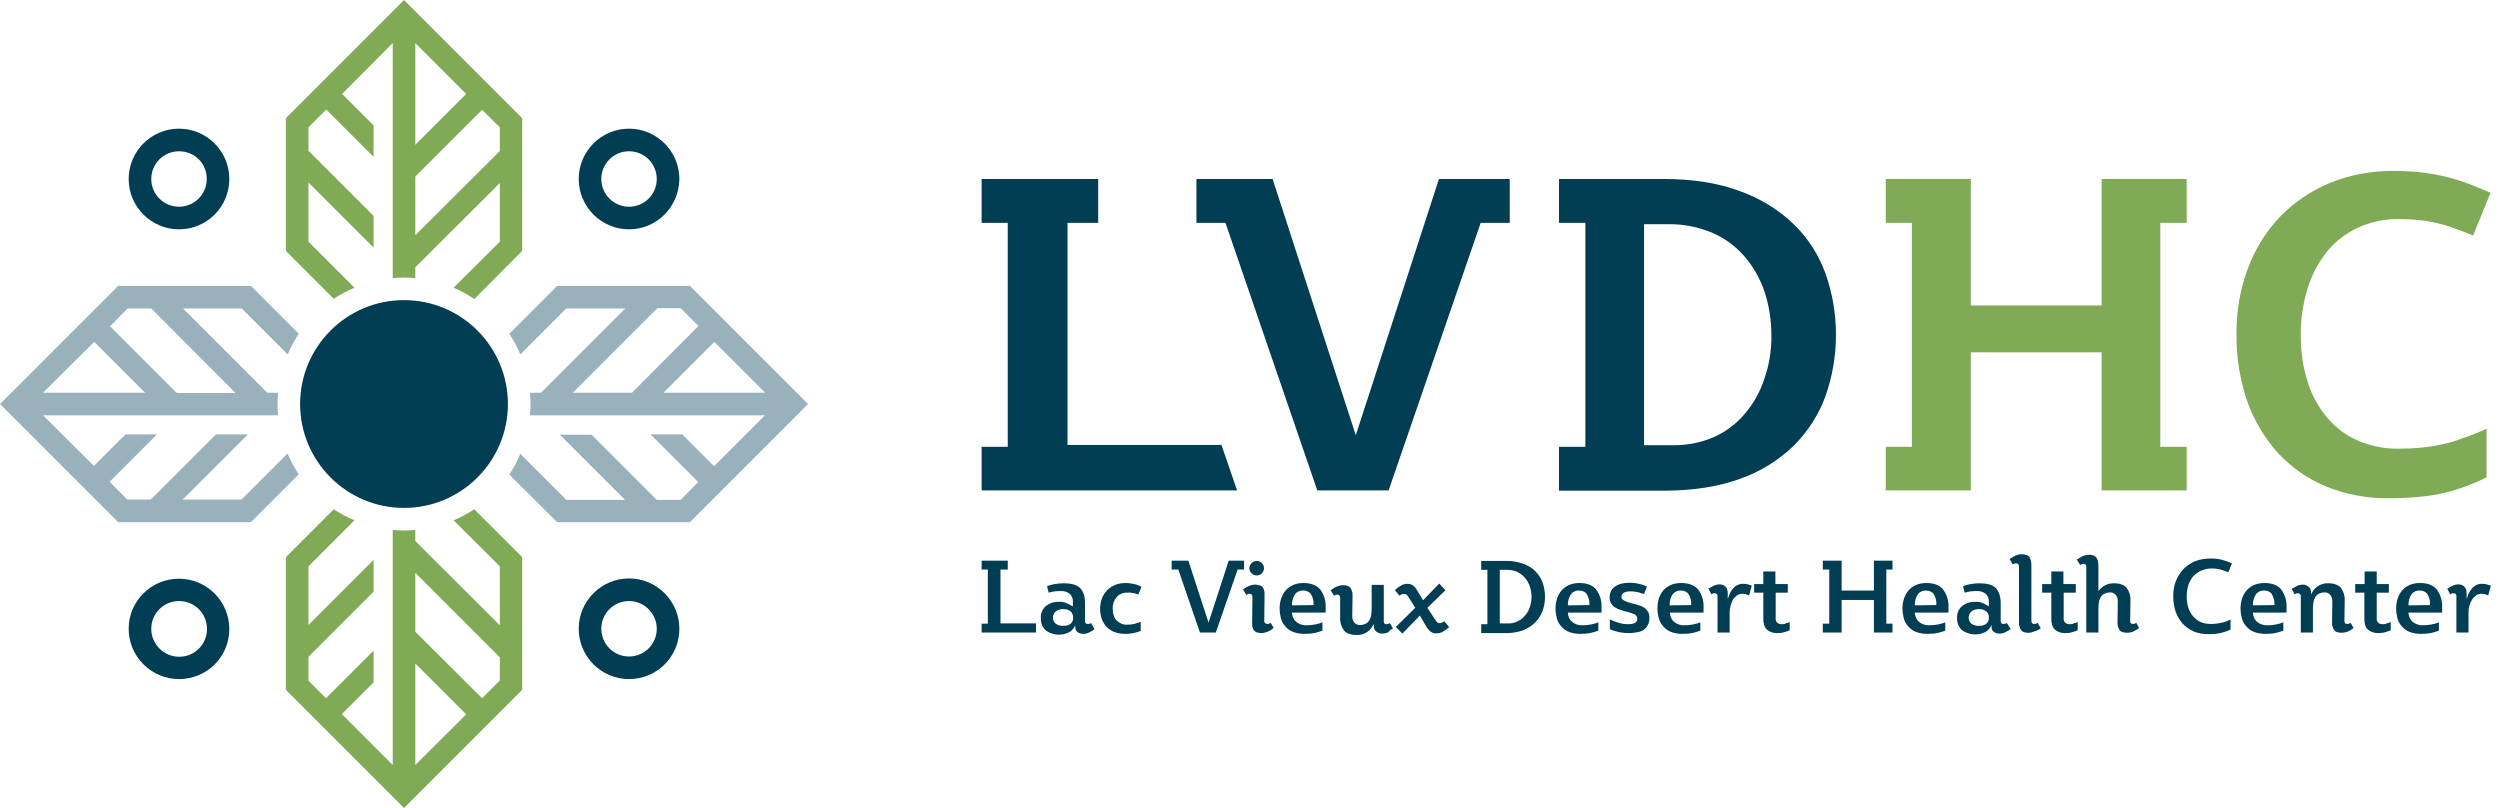
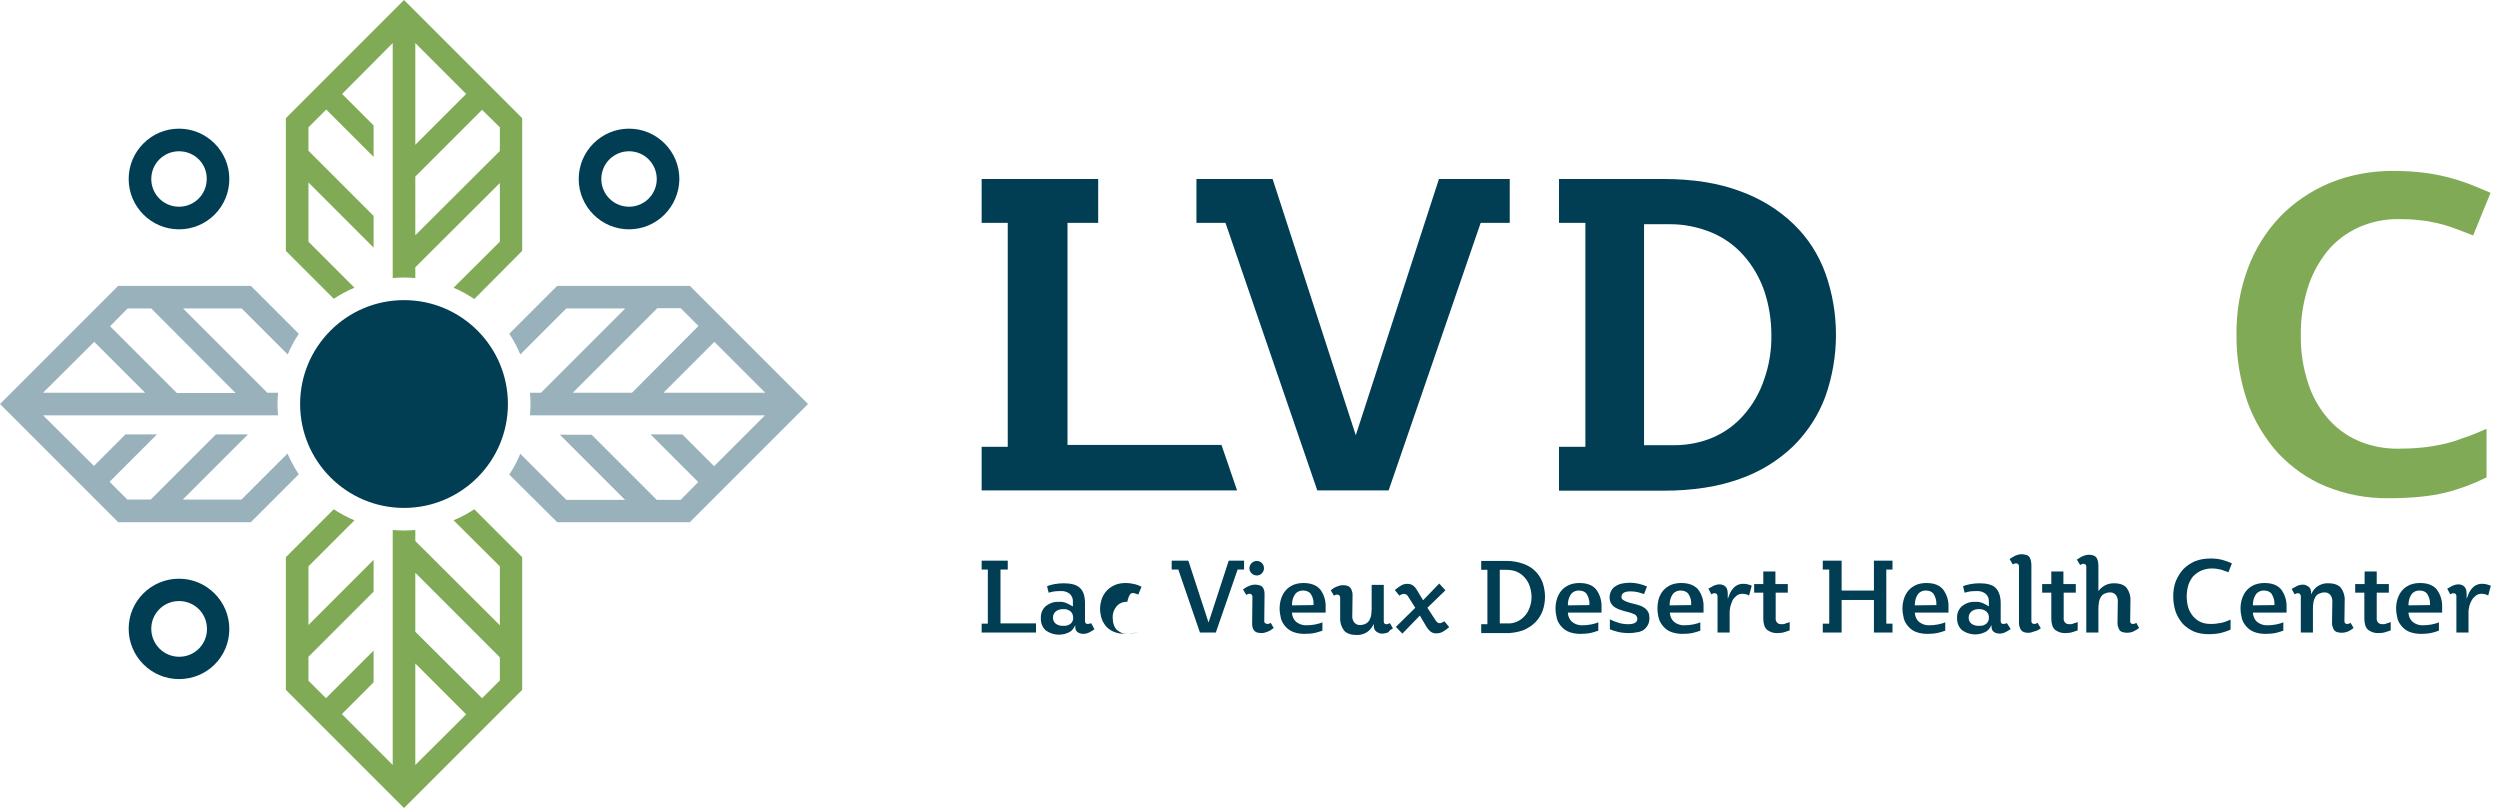
<svg xmlns="http://www.w3.org/2000/svg" version="1.1" id="Layer_1" x="0px" y="0px" viewBox="0 0 928.8 300.2" style="enable-background:new 0 0 928.8 300.2;" xml:space="preserve">
  <style type="text/css">
	.st0{fill:#80AA56;}
	.st1{fill:#99B1BB;}
	.st2{fill:#013D53;}
</style>
  <path class="st0" d="M150.1,0l-43.9,43.9v49.3l17.8,17.8c2.4-1.6,5-3,7.7-4.1l-17.1-17.1V67.8L138.8,92V80.2L114.6,56v-8.7l6.6-6.6  l17.6,17.6V46.6l-11.7-11.7L145.9,16v87.3c1.4-0.1,2.8-0.2,4.2-0.2s2.8,0.1,4.2,0.2v-4L185.7,68v21.8l-17.2,17.1  c2.7,1.1,5.2,2.5,7.7,4.2L194,93.2V43.9L150.1,0z M154.3,16l18.9,18.9l-18.9,18.9V16z M185.7,56.1l-31.4,31.3V65.6l24.8-24.8  l6.6,6.5V56.1z" />
  <path class="st0" d="M176.2,189.2c-2.4,1.6-5,3-7.7,4.1l17.2,17.1v21.9L154.3,201v-4.1c-1.4,0.1-2.8,0.2-4.2,0.2  c-1.4,0-2.8-0.1-4.2-0.2v87.3l-18.9-18.9l11.8-11.8v-11.8l-17.7,17.7l-6.5-6.5V244l24.2-24.2V208l-24.2,24.2v-21.8l17.1-17.1  c-2.7-1.1-5.3-2.5-7.7-4.1L106.2,207v49.3l43.9,43.9l43.9-43.9V207L176.2,189.2z M154.3,284.2v-37.7l18.9,18.9L154.3,284.2z   M185.7,252.8l-6.6,6.6l-24.8-24.7v-21.9l31.4,31.4V252.8z" />
  <path class="st1" d="M256.3,106.2H207L189.2,124c1.6,2.4,3,5,4.1,7.7l17.1-17.1h21.9L201,145.9h-4.1c0.1,1.4,0.2,2.8,0.2,4.2  s-0.1,2.8-0.2,4.2h87.3l-18.9,18.9l-11.8-11.8h-11.8l17.7,17.7l-6.5,6.6H244l-24.2-24.2H208l24.2,24.2h-21.8l-17.1-17.1  c-1.1,2.7-2.5,5.3-4.1,7.7L207,194h49.3l43.9-43.9L256.3,106.2z M212.8,145.9l31.4-31.4h8.7l6.6,6.6l-24.7,24.8L212.8,145.9z   M246.5,145.9l18.9-18.9l18.9,18.9H246.5z" />
  <path class="st1" d="M89.7,185.6H67.9l24.2-24.2H80.2l-24.2,24.2h-8.7l-6.6-6.6l17.6-17.6H46.6l-11.7,11.7L16,154.3h87.3  c-0.1-1.4-0.2-2.8-0.2-4.2s0.1-2.8,0.2-4.2h-4L68,114.6h21.8l17.1,17.1c1.1-2.7,2.5-5.2,4.1-7.7l-17.8-17.8H43.9L0,150.1L43.9,194  h49.3l17.8-17.8c-1.6-2.4-3-5-4.2-7.7L89.7,185.6z M47.4,114.6h8.8l31.3,31.4H65.7l-24.8-24.8L47.4,114.6z M35,127l18.9,18.9H16  L35,127z" />
  <path class="st2" d="M188.7,150.1c0,21.3-17.3,38.6-38.6,38.6c-21.3,0-38.6-17.3-38.6-38.6c0-21.3,17.3-38.6,38.6-38.6c0,0,0,0,0,0  C171.4,111.5,188.7,128.8,188.7,150.1z" />
  <path class="st2" d="M233.7,85.2c-10.3,0-18.7-8.4-18.7-18.7c0-10.3,8.4-18.7,18.7-18.7c10.3,0,18.7,8.4,18.7,18.7c0,0,0,0,0,0  C252.3,76.8,244,85.2,233.7,85.2z M233.7,56.2c-5.7,0-10.3,4.6-10.3,10.3s4.6,10.3,10.3,10.3c5.7,0,10.3-4.6,10.3-10.3c0,0,0,0,0,0  C244,60.8,239.4,56.2,233.7,56.2L233.7,56.2z" />
-   <path class="st2" d="M233.7,252.3c-10.3,0-18.7-8.4-18.7-18.7c0-10.3,8.4-18.7,18.7-18.7c10.3,0,18.7,8.4,18.7,18.7c0,0,0,0,0,0  C252.4,244,244,252.3,233.7,252.3z M233.7,223.3c-5.7,0-10.3,4.6-10.3,10.3c0,5.7,4.6,10.3,10.3,10.3c5.7,0,10.3-4.6,10.3-10.3  c0,0,0,0,0,0C244,228,239.4,223.3,233.7,223.3L233.7,223.3z" />
  <path class="st2" d="M66.5,252.3c-10.3,0-18.7-8.4-18.7-18.7S56.2,215,66.5,215s18.7,8.4,18.7,18.7c0,0,0,0,0,0  C85.2,244,76.9,252.3,66.5,252.3z M66.5,223.3c-5.7,0-10.3,4.6-10.3,10.3S60.8,244,66.6,244c5.7,0,10.3-4.6,10.3-10.3c0,0,0,0,0,0  C76.9,227.9,72.3,223.3,66.5,223.3L66.5,223.3z" />
  <path class="st2" d="M66.5,85.2c-10.3,0-18.7-8.4-18.7-18.7s8.4-18.7,18.7-18.7s18.7,8.4,18.7,18.7c0,0,0,0,0,0  C85.2,76.8,76.9,85.2,66.5,85.2z M66.5,56.2c-5.7,0-10.3,4.6-10.3,10.3c0,5.7,4.6,10.3,10.3,10.3c5.7,0,10.3-4.6,10.3-10.3  c0,0,0,0,0,0C76.9,60.8,72.3,56.2,66.5,56.2L66.5,56.2z" />
  <polygon class="st2" points="459.6,182.2 364.7,182.2 364.7,166 374.4,166 374.4,82.8 364.7,82.8 364.7,66.5 408,66.5 408,82.8   396.6,82.8 396.6,165.3 453.8,165.3 " />
  <polygon class="st2" points="560.9,66.5 560.9,82.8 550.1,82.8 515.9,182.2 489.4,182.2 455.5,83.4 455.3,82.8 444.5,82.8   444.5,66.5 472.8,66.5 503.7,161.7 534.6,66.5 " />
  <path class="st2" d="M678.2,101.6c-2.5-6.9-6.5-13.2-11.8-18.3c-5.7-5.5-12.5-9.6-20-12.3c-8-3-17.5-4.5-28.3-4.5h-38.9v16.3h9.8  V166h-9.8v16.3h38.9c10.8,0,20.4-1.5,28.3-4.4c7.5-2.6,14.3-6.8,20-12.3c5.2-5.2,9.3-11.5,11.8-18.4  C683.4,132.4,683.4,116.3,678.2,101.6L678.2,101.6z M655.4,141c-1.6,4.8-4.1,9.2-7.4,13c-3.1,3.6-7,6.5-11.3,8.4  c-4.6,2-9.6,3-14.6,3h-11.3V83.3h9.1c5.4-0.1,10.8,1,15.8,3c4.6,1.9,8.7,4.8,12,8.5c3.4,3.8,6,8.3,7.7,13.1  c1.8,5.3,2.7,10.9,2.7,16.5C658.2,130,657.3,135.7,655.4,141z" />
-   <polygon class="st0" points="802.6,82.8 802.6,166 812.4,166 812.4,182.2 780.8,182.2 780.8,130.9 732.2,130.9 732.2,182.2   700.6,182.2 700.6,166 710.3,166 710.3,82.8 700.6,82.8 700.6,66.5 732.2,66.5 732.2,113.5 780.8,113.5 780.8,66.5 812.4,66.5   812.4,82.8 " />
  <path class="st0" d="M923.6,159.4l0.2-0.1v18.1h-0.1c-4.8,2.4-9.9,4.3-15.1,5.6c-5.6,1.4-12.7,2.1-21.2,2.1  c-8,0.1-15.9-1.4-23.3-4.4c-6.8-2.8-12.8-7.1-17.8-12.4c-5-5.6-8.9-12.1-11.4-19.2c-2.7-8-4.1-16.3-4-24.8  c-0.1-8.4,1.3-16.7,4.2-24.5c2.6-7.1,6.7-13.7,11.9-19.2c5.2-5.4,11.6-9.7,18.5-12.6c7.6-3.1,15.8-4.6,24-4.5c3.5,0,7,0.2,10.5,0.6  c5.9,0.7,11.6,2.1,17.2,4.2c2.6,1,5.2,2.1,8,3.3h0.1l-6.5,15.9l-0.2-0.1c-2.4-1-4.7-1.8-6.8-2.6c-2.1-0.8-4.2-1.4-6.3-1.9  c-2.2-0.5-4.4-0.9-6.6-1.1c-2.5-0.3-5-0.4-7.5-0.4c-5.3-0.1-10.6,1-15.4,3.2c-4.5,2.1-8.4,5.1-11.5,8.9c-3.2,4.1-5.7,8.7-7.2,13.7  c-1.7,5.6-2.6,11.5-2.5,17.4c-0.1,5.9,0.8,11.8,2.6,17.4c1.5,4.9,4,9.4,7.3,13.3c3.1,3.6,6.9,6.5,11.3,8.4c4.6,2,9.6,3,14.6,3  c3,0,6-0.1,8.9-0.4c2.6-0.2,5.2-0.7,7.8-1.2c2.6-0.6,5.2-1.3,7.6-2.3C917.8,161.9,920.6,160.7,923.6,159.4z" />
  <polygon class="st2" points="371.7,211.6 374.4,211.6 374.4,208.3 364.7,208.3 364.7,211.6 367,211.6 367,231.7 364.7,231.7   364.7,235 384.9,235 384.9,231.6 371.7,231.6 " />
  <path class="st2" d="M405.4,231.5c-0.2,0.1-0.4,0.2-0.6,0.2c-0.7,0.2-1.1,0.1-1.4-0.1c-0.2-0.2-0.3-0.5-0.3-0.8v-6.7  c0-2.6-0.6-4.5-1.9-5.7s-3.3-1.7-6-1.7c-1.1,0-2.2,0.1-3.4,0.3c-1,0.2-1.9,0.4-2.8,0.8l0.6,2.4c0.7-0.2,1.5-0.4,2.2-0.5  c0.8-0.1,1.6-0.1,2.4-0.1c1.1-0.1,2.3,0.3,3.2,1c0.9,0.8,1.3,2,1.2,3.1v1.6l-0.4-0.2c-0.6-0.4-1.3-0.7-1.9-1  c-0.9-0.4-1.9-0.6-2.9-0.5c-1.8-0.1-3.5,0.5-4.9,1.6c-1.2,1.1-1.9,2.7-1.8,4.4c-0.1,1.7,0.5,3.4,1.8,4.6c2.5,1.8,5.7,2.1,8.5,0.8  c0.9-0.4,1.6-1.1,2.1-2l0.4-0.7l0,0.8c0,0.7,0.3,1.4,0.9,1.8c0.6,0.4,1.4,0.6,2.1,0.6c0.7,0,1.5-0.2,2.1-0.5c0.7-0.3,1.4-0.8,2-1.2  L405.4,231.5z M397.8,231.7c-0.8,0.6-1.7,0.9-2.7,0.8c-1,0.1-2.1-0.2-2.9-0.8c-0.7-0.6-1-1.4-1-2.2c0-0.9,0.3-1.7,1-2.3  c0.7-0.6,1.7-0.9,2.6-0.9c1.1-0.1,2.2,0.2,3,0.9c0.6,0.6,0.9,1.4,0.9,2.3C398.8,230.3,398.4,231.1,397.8,231.7z" />
-   <path class="st2" d="M421.4,220.4c0.5,0.1,1,0.3,1.5,0.5l1.2-2.9c-0.7-0.4-1.5-0.7-2.2-0.9c-1.2-0.3-2.5-0.5-3.7-0.5  c-1.3,0-2.7,0.2-3.9,0.7c-1.1,0.5-2.1,1.1-3,2c-0.8,0.9-1.5,1.9-1.9,3c-0.4,1.2-0.7,2.5-0.7,3.7c0,1.3,0.2,2.6,0.6,3.9  c0.4,1.1,1,2.1,1.8,3c0.8,0.8,1.8,1.5,2.9,1.9c1.3,0.5,2.7,0.7,4.1,0.7c0.6,0,1.2,0,1.8-0.1c0.6-0.1,1.2-0.2,1.7-0.3  c0.5-0.1,0.9-0.3,1.4-0.4c0.3-0.1,0.5-0.2,0.8-0.3V231c-0.8,0.3-1.6,0.6-2.4,0.8c-0.9,0.2-1.8,0.3-2.8,0.3c-0.7,0-1.4-0.1-2-0.4  c-0.6-0.3-1.2-0.7-1.7-1.1c-0.5-0.5-0.9-1.2-1.1-1.9c-0.3-0.8-0.4-1.7-0.4-2.5c-0.1-1.6,0.4-3.1,1.4-4.3c1-1.2,2.5-1.8,4-1.7  C419.6,220.1,420.5,220.2,421.4,220.4z" />
+   <path class="st2" d="M421.4,220.4c0.5,0.1,1,0.3,1.5,0.5l1.2-2.9c-0.7-0.4-1.5-0.7-2.2-0.9c-1.2-0.3-2.5-0.5-3.7-0.5  c-1.3,0-2.7,0.2-3.9,0.7c-1.1,0.5-2.1,1.1-3,2c-0.8,0.9-1.5,1.9-1.9,3c-0.4,1.2-0.7,2.5-0.7,3.7c0,1.3,0.2,2.6,0.6,3.9  c0.4,1.1,1,2.1,1.8,3c0.8,0.8,1.8,1.5,2.9,1.9c1.3,0.5,2.7,0.7,4.1,0.7c0.6,0,1.2,0,1.8-0.1c0.6-0.1,1.2-0.2,1.7-0.3  c0.5-0.1,0.9-0.3,1.4-0.4c0.3-0.1,0.5-0.2,0.8-0.3c-0.8,0.3-1.6,0.6-2.4,0.8c-0.9,0.2-1.8,0.3-2.8,0.3c-0.7,0-1.4-0.1-2-0.4  c-0.6-0.3-1.2-0.7-1.7-1.1c-0.5-0.5-0.9-1.2-1.1-1.9c-0.3-0.8-0.4-1.7-0.4-2.5c-0.1-1.6,0.4-3.1,1.4-4.3c1-1.2,2.5-1.8,4-1.7  C419.6,220.1,420.5,220.2,421.4,220.4z" />
  <polygon class="st2" points="449,231.3 441.5,208.3 435.3,208.3 435.3,211.6 437.8,211.6 437.8,211.7 445.8,235 451.7,235   459.8,211.6 462.2,211.6 462.2,208.3 456.5,208.3 " />
  <path class="st2" d="M472.1,231.4c-0.2,0.1-0.4,0.2-0.6,0.3c-0.2,0.1-0.4,0.1-0.7,0.1c-0.3,0-0.5-0.1-0.8-0.3  c-0.2-0.2-0.4-0.5-0.3-0.8l0.1-9.7c0-0.5,0-1-0.1-1.5c-0.1-0.4-0.3-0.9-0.5-1.2c-0.3-0.4-0.6-0.7-1.1-0.8c-0.6-0.2-1.2-0.3-1.8-0.3  c-0.8,0-1.6,0.2-2.3,0.5c-0.8,0.3-1.5,0.8-2.2,1.3l1.2,2c0.2-0.1,0.4-0.2,0.6-0.3c0.2-0.1,0.4-0.1,0.7-0.1c0.3,0,0.5,0.1,0.7,0.3  c0.2,0.2,0.3,0.5,0.3,0.8l0,0l-0.1,9.7c0,0.5,0,1,0.1,1.5c0.1,0.4,0.3,0.9,0.5,1.2c0.3,0.4,0.6,0.6,1,0.8c0.6,0.2,1.2,0.3,1.8,0.3  c0.8,0,1.6-0.2,2.3-0.5c0.8-0.3,1.6-0.8,2.3-1.4L472.1,231.4z" />
  <path class="st2" d="M465,213c0.5,0.5,1.2,0.8,1.9,0.8c1.5,0,2.7-1.2,2.7-2.7l0,0c0-1.5-1.2-2.7-2.7-2.7c-0.7,0-1.4,0.3-1.9,0.8  C463.9,210.3,463.9,212,465,213L465,213z" />
  <path class="st2" d="M484.3,216.6c-1.3,0-2.6,0.2-3.8,0.7c-1.1,0.5-2,1.1-2.8,2c-0.8,0.9-1.3,1.9-1.7,3c-0.4,1.2-0.6,2.5-0.6,3.7  c0,1.3,0.2,2.5,0.5,3.8c0.3,1.1,0.9,2.1,1.7,3c0.8,0.9,1.8,1.6,2.9,2c1.3,0.5,2.8,0.7,4.2,0.7c1.3,0,2.7-0.1,4-0.4  c0.9-0.2,1.7-0.5,2.6-0.8v-3.1c-0.9,0.4-1.8,0.6-2.7,0.8c-1,0.2-2.1,0.3-3.1,0.3c-1.5,0.1-2.9-0.4-4-1.3c-0.9-0.8-1.4-2-1.5-3.2  v-0.2h12.5v-2.1c0.1-2.3-0.6-4.6-2-6.5C489.1,217.4,487,216.6,484.3,216.6z M480,224.9v-0.3c0-1.4,0.4-2.8,1.2-3.9  c0.7-0.9,1.9-1.4,3-1.3c1.1,0,2.2,0.4,2.8,1.3c0.8,1.2,1.1,2.5,1,3.9v0.2L480,224.9z" />
  <path class="st2" d="M517.5,233.5l-1.1-2c-0.2,0.1-0.4,0.2-0.6,0.3c-0.7,0.2-1.1,0.1-1.4-0.1c-0.2-0.2-0.3-0.5-0.3-0.8v-13.6h-4.5v9  c0,0.8-0.1,1.5-0.2,2.3c-0.1,0.7-0.4,1.3-0.7,1.9c-0.3,0.5-0.8,1-1.3,1.2c-0.6,0.3-1.3,0.5-2,0.5c-0.9,0.1-1.8-0.3-2.4-1.1  c-0.5-0.8-0.7-1.7-0.6-2.6l0.1-7.3c0-0.5,0-1-0.2-1.5c-0.1-0.4-0.3-0.9-0.5-1.2c-0.3-0.4-0.6-0.6-1-0.8c-0.6-0.2-1.2-0.3-1.8-0.3  c-0.8,0-1.6,0.2-2.3,0.5c-0.8,0.3-1.6,0.8-2.3,1.4l1.2,2c0.2-0.1,0.4-0.2,0.6-0.3c0.2-0.1,0.4-0.1,0.7-0.1c0.3,0,0.5,0.1,0.7,0.3  c0.2,0.2,0.3,0.5,0.3,0.8l0,0v7.5c-0.1,1.7,0.4,3.3,1.4,4.7c0.9,1.1,2.5,1.7,4.7,1.7c1.3,0.1,2.6-0.3,3.8-1c0.9-0.6,1.7-1.4,2.2-2.4  l0.4-0.7v0.8c0,0.8,0.3,1.6,1,2.1c0.6,0.4,1.3,0.7,2,0.7c0.8,0,1.7-0.2,2.4-0.5C516.3,234.1,516.9,233.8,517.5,233.5z" />
  <path class="st2" d="M536.6,230.8c-0.3,0.2-0.6,0.4-0.9,0.5c-0.5,0.3-1.1,0.3-1.6,0c-0.2-0.2-0.5-0.4-0.6-0.6l-3.2-4.9l6.7-6.5  l-2.3-2.5l-6,6.2l-2.3-3.8c-0.4-0.7-0.9-1.3-1.6-1.8c-0.7-0.4-1.4-0.5-2.1-0.5c-0.4,0-0.8,0.1-1.2,0.2c-0.4,0.1-0.8,0.3-1.2,0.6  c-0.4,0.2-0.8,0.5-1.2,0.8c-0.3,0.2-0.6,0.5-0.9,0.7l1.7,2.1c0.3-0.2,0.6-0.4,0.9-0.5c0.5-0.2,1-0.2,1.5,0c0.3,0.1,0.5,0.3,0.7,0.6  l2.8,4.4l-0.1,0.1l-7.1,7l2.4,2.5l6.5-6.7l2.3,3.9c0.4,0.8,1,1.4,1.6,2c0.7,0.5,1.5,0.8,2.3,0.7c0.9,0,1.7-0.2,2.5-0.7  c0.8-0.5,1.5-1,2.2-1.6L536.6,230.8z" />
  <path class="st2" d="M570.4,231.2c1.2-1.2,2.1-2.7,2.7-4.2c1.2-3.4,1.2-7.1,0-10.6c-0.6-1.6-1.5-3-2.7-4.2c-1.3-1.3-2.9-2.2-4.6-2.8  c-2.1-0.7-4.4-1.1-6.6-1h-8.9v3.3h2.3v20.2h-2.3v3.3h8.9c2.2,0.1,4.5-0.3,6.6-1C567.5,233.5,569.1,232.5,570.4,231.2z M560.1,231.6  h-2.9v-19.9h2.5c1.3,0,2.6,0.2,3.8,0.7c1.1,0.5,2.1,1.2,2.9,2.1c0.8,0.9,1.5,2,1.9,3.2c0.4,1.3,0.7,2.6,0.7,4c0,1.4-0.2,2.7-0.7,4  c-0.4,1.2-1,2.2-1.8,3.1c-0.8,0.9-1.7,1.6-2.8,2.1C562.6,231.4,561.4,231.7,560.1,231.6L560.1,231.6z" />
  <path class="st2" d="M586.8,216.6c-1.3,0-2.6,0.2-3.8,0.7c-1.1,0.5-2,1.1-2.8,2c-0.8,0.9-1.3,1.9-1.7,3c-0.4,1.2-0.6,2.5-0.6,3.7  c0,1.3,0.2,2.5,0.5,3.8c0.3,1.1,0.9,2.1,1.7,3c0.8,0.9,1.8,1.6,2.9,2c1.3,0.5,2.8,0.7,4.2,0.7c1.3,0,2.7-0.1,4-0.4  c0.9-0.2,1.7-0.5,2.6-0.8v-3.1c-0.9,0.4-1.8,0.6-2.7,0.8c-1,0.2-2.1,0.3-3.1,0.3c-1.5,0.1-2.9-0.4-4-1.3c-0.9-0.8-1.4-2-1.5-3.2  v-0.2h12.5v-2.1c0.1-2.3-0.6-4.6-2-6.5C591.7,217.4,589.6,216.6,586.8,216.6z M582.5,224.9v-0.3c0-1.4,0.4-2.8,1.2-3.9  c0.7-0.9,1.9-1.4,3-1.3c1.1,0,2.2,0.4,2.8,1.3c0.7,1.2,1.1,2.5,1,3.9v0.2L582.5,224.9z" />
  <path class="st2" d="M610.4,234.2c0.7-0.5,1.3-1.1,1.7-1.8c0.5-0.8,0.7-1.8,0.7-2.7c0-0.8-0.1-1.5-0.4-2.2c-0.3-0.6-0.7-1.1-1.2-1.5  c-0.6-0.4-1.2-0.8-1.9-1c-0.8-0.3-1.6-0.5-2.4-0.7c-0.5-0.1-1-0.2-1.5-0.4c-0.5-0.1-0.9-0.3-1.4-0.5c-0.4-0.1-0.7-0.4-1.1-0.6  c-0.3-0.2-0.5-0.6-0.5-1c0-0.2,0.1-0.5,0.1-0.7c0.1-0.3,0.3-0.5,0.5-0.7c0.3-0.2,0.6-0.4,1-0.5c0.5-0.1,1-0.2,1.6-0.2  c1,0,2,0.1,2.9,0.3c0.8,0.2,1.5,0.5,2.3,0.7l1.1-2.8c-2-0.9-4.2-1.4-6.4-1.4c-1,0-1.9,0.1-2.9,0.3c-0.9,0.2-1.7,0.5-2.4,1  c-0.7,0.4-1.2,1-1.6,1.7c-0.4,0.7-0.6,1.6-0.6,2.5c0,0.7,0.2,1.5,0.5,2.1c0.4,0.6,0.8,1.1,1.4,1.5c0.7,0.4,1.4,0.8,2.2,1  c0.9,0.3,1.8,0.6,2.8,0.8c0.8,0.2,1.6,0.5,2.3,0.8c0.7,0.3,1.1,1,1.1,1.7c0,1.4-1.2,2-3.5,2c-1.3,0-2.5-0.2-3.7-0.6  c-1-0.3-2-0.7-3-1.2v3.7c0.7,0.3,1.7,0.6,2.8,0.9c1.5,0.4,3,0.5,4.5,0.5c0.9,0,1.8-0.1,2.7-0.3C608.8,234.9,609.6,234.6,610.4,234.2  z" />
  <path class="st2" d="M624.6,216.6c-1.3,0-2.6,0.2-3.8,0.7c-1.1,0.5-2,1.1-2.8,2c-0.8,0.9-1.3,1.9-1.7,3c-0.7,2.4-0.7,5.1,0,7.5  c0.3,1.1,0.9,2.1,1.7,3c0.8,0.9,1.8,1.6,2.9,2c1.3,0.5,2.8,0.7,4.2,0.7c1.3,0,2.7-0.1,4-0.4c0.9-0.2,1.7-0.5,2.6-0.8v-3.1  c-0.9,0.4-1.8,0.6-2.7,0.8c-1,0.2-2.1,0.3-3.1,0.3c-1.5,0.1-2.9-0.4-4-1.3c-0.9-0.8-1.4-2-1.5-3.2v-0.2h12.5v-2.1  c0.1-2.3-0.6-4.6-2-6.5C629.5,217.4,627.4,216.6,624.6,216.6z M620.3,224.9v-0.3c0-1.4,0.4-2.8,1.2-3.9c0.7-0.9,1.9-1.4,3-1.3  c1.1,0,2.2,0.4,2.8,1.3c0.8,1.2,1.1,2.5,1,3.9v0.2L620.3,224.9z" />
  <path class="st2" d="M649.7,217.2c-0.6-0.2-1.2-0.3-1.8-0.3c-1.2-0.1-2.4,0.3-3.3,1c-1,0.9-1.8,2-2.2,3.3l-0.5,1.3v-1.4  c0-0.7,0-1.4-0.2-2c-0.1-0.5-0.4-0.9-0.7-1.2c-0.3-0.3-0.6-0.5-1-0.6c-0.3-0.1-0.7-0.2-1-0.2c-0.9,0-1.7,0.2-2.5,0.6  c-0.7,0.4-1.2,0.7-1.8,1l1.1,2.1c0.2-0.1,0.4-0.2,0.6-0.3c0.2-0.1,0.4-0.1,0.7-0.1c0.3,0,0.5,0.1,0.7,0.3c0.2,0.2,0.3,0.5,0.3,0.8  V235h4.5v-7.5c0-0.8,0.1-1.5,0.3-2.3c0.2-0.8,0.5-1.5,0.8-2.2c0.4-0.7,0.9-1.2,1.5-1.7c0.6-0.5,1.4-0.7,2.2-0.7  c0.6,0,1.1,0.1,1.7,0.3c0.3,0.1,0.5,0.2,0.7,0.4l1-3.7C650.4,217.4,650.1,217.3,649.7,217.2z" />
  <path class="st2" d="M661.9,231.9c-0.6,0-1.1-0.1-1.6-0.5c-0.5-0.5-0.7-1.2-0.6-1.9v-9.3h4.5v-3.2h-4.6v-4.7h-4.5v4.7h-3.4v3.2h3.4  v9.6c0,2,0.5,3.4,1.4,4.2c1.2,0.9,2.6,1.3,4,1.2c0.9,0,1.7-0.1,2.6-0.4c0.6-0.2,1.2-0.4,1.8-0.6v-3.1c-0.5,0.2-1,0.4-1.5,0.5  C663,231.9,662.4,231.9,661.9,231.9z" />
  <polygon class="st2" points="684.2,208.3 677.2,208.3 677.2,211.6 679.6,211.6 679.6,231.7 677.2,231.7 677.2,235 684.2,235   684.2,222.9 696.2,222.9 696.2,235 703.1,235 703.1,231.7 700.8,231.7 700.8,211.6 703.1,211.6 703.1,208.3 696.2,208.3   696.2,219.4 684.2,219.4 " />
  <path class="st2" d="M715.7,216.6c-1.3,0-2.6,0.2-3.8,0.7c-1.1,0.5-2,1.1-2.8,2c-0.8,0.9-1.3,1.9-1.7,3c-0.4,1.2-0.6,2.5-0.6,3.7  c0,1.3,0.2,2.5,0.5,3.8c0.3,1.1,0.9,2.1,1.7,3c0.8,0.9,1.8,1.6,2.9,2c1.3,0.5,2.8,0.7,4.2,0.7c1.3,0,2.7-0.1,4-0.4  c0.9-0.2,1.7-0.5,2.6-0.8v-3.1c-0.9,0.4-1.8,0.6-2.7,0.8c-1,0.2-2.1,0.3-3.1,0.3c-1.5,0.1-2.9-0.4-4-1.3c-0.9-0.8-1.4-2-1.5-3.2  v-0.2h12.5v-2.1c0.1-2.3-0.6-4.6-2-6.5C720.6,217.4,718.5,216.6,715.7,216.6z M711.4,224.9v-0.3c0-1.4,0.4-2.8,1.2-3.9  c0.7-0.9,1.9-1.4,3-1.3c1.1,0,2.2,0.4,2.8,1.3c0.7,1.2,1.1,2.5,1,3.9v0.2L711.4,224.9z" />
  <path class="st2" d="M745.6,231.5c-0.2,0.1-0.4,0.2-0.6,0.2c-0.7,0.2-1.1,0.1-1.4-0.1c-0.2-0.2-0.3-0.5-0.3-0.8v-6.7  c0-2.6-0.7-4.5-1.9-5.7s-3.3-1.7-6-1.7c-1.1,0-2.2,0.1-3.3,0.3c-1,0.2-1.9,0.4-2.8,0.8l0.6,2.4c0.7-0.2,1.5-0.4,2.2-0.5  c0.8-0.1,1.6-0.1,2.4-0.1c1.1-0.1,2.3,0.3,3.2,1c0.9,0.8,1.3,1.9,1.2,3.1v1.6l-0.3-0.2c-0.6-0.4-1.3-0.7-1.9-1  c-0.9-0.4-1.9-0.6-2.9-0.5c-1.8-0.1-3.5,0.5-4.9,1.6c-1.2,1.1-1.9,2.7-1.8,4.3c-0.1,1.7,0.5,3.4,1.8,4.6c2.5,1.8,5.7,2.1,8.5,0.8  c0.9-0.4,1.6-1.1,2.1-2l0.4-0.7v0.8c0,0.7,0.3,1.4,0.9,1.8c0.6,0.4,1.3,0.6,2.1,0.6c0.7,0,1.5-0.2,2.1-0.5c0.7-0.3,1.4-0.8,2-1.2  L745.6,231.5z M738,231.7c-0.8,0.6-1.7,0.9-2.7,0.8c-1,0.1-2.1-0.2-2.9-0.8c-0.7-0.6-1-1.4-1-2.2c0-0.9,0.3-1.7,1-2.3  c0.7-0.6,1.7-0.9,2.6-0.9c1.1-0.1,2.1,0.2,3,0.9c0.6,0.6,1,1.4,0.9,2.3C739,230.3,738.6,231.1,738,231.7z" />
  <path class="st2" d="M758.2,233.4l-1.2-2c-0.2,0.1-0.4,0.2-0.6,0.3c-0.2,0.1-0.4,0.1-0.7,0.1c-0.6,0-1-0.4-1-1c0,0,0-0.1,0-0.1  v-20.9c0-0.5-0.1-1-0.2-1.6c-0.1-0.4-0.3-0.9-0.5-1.2c-0.3-0.4-0.6-0.7-1.1-0.8c-0.6-0.2-1.2-0.3-1.8-0.3c-0.8,0-1.6,0.2-2.3,0.5  c-0.8,0.4-1.5,0.8-2.2,1.3l1.2,2c0.2-0.1,0.4-0.2,0.6-0.3c0.2-0.1,0.4-0.1,0.7-0.1c0.3,0,0.5,0.1,0.7,0.3c0.2,0.2,0.3,0.5,0.3,0.8  v20.9c0,0.5,0,1,0.2,1.5c0.1,0.4,0.3,0.9,0.5,1.2c0.3,0.4,0.6,0.6,1,0.8c0.5,0.2,1.1,0.3,1.7,0.3c0.8,0,1.5-0.2,2.2-0.5  C756.7,234.4,757.4,234,758.2,233.4z" />
  <path class="st2" d="M768.9,231.9c-0.6,0-1.1-0.1-1.6-0.5c-0.5-0.5-0.7-1.2-0.6-1.9v-9.3h4.5v-3.2h-4.6v-4.7h-4.5v4.7h-3.4v3.2h3.4  v9.6c0,2,0.5,3.4,1.4,4.2c1.2,0.9,2.6,1.3,4,1.2c0.9,0,1.7-0.1,2.6-0.4c0.6-0.2,1.2-0.4,1.8-0.6v-3.1c-0.5,0.2-1,0.4-1.5,0.5  C769.9,231.9,769.4,231.9,768.9,231.9z" />
  <path class="st2" d="M793.7,231.4c-0.2,0.1-0.4,0.2-0.6,0.3c-0.7,0.2-1.1,0.1-1.4-0.1c-0.2-0.2-0.3-0.5-0.3-0.8l0.1-7.7  c0.1-1.7-0.4-3.3-1.4-4.7c-0.9-1.1-2.5-1.7-4.7-1.7c-1.1,0-2.2,0.2-3.2,0.7c-0.8,0.4-1.6,1-2.2,1.7l-0.4,0.5v-9.6  c0-0.5-0.1-1-0.2-1.6c-0.1-0.4-0.3-0.9-0.5-1.2c-0.3-0.4-0.6-0.6-1-0.8c-0.6-0.2-1.2-0.3-1.8-0.3c-0.8,0-1.6,0.2-2.3,0.5  c-0.8,0.4-1.5,0.8-2.2,1.3l1.2,2c0.2-0.1,0.4-0.2,0.6-0.3c0.5-0.2,1-0.2,1.4,0.1c0.2,0.2,0.3,0.5,0.3,0.8V235h4.5v-9  c0-0.8,0.1-1.5,0.2-2.3c0.1-0.7,0.4-1.3,0.7-1.9c0.3-0.5,0.8-1,1.3-1.2c0.6-0.3,1.3-0.5,2-0.5c0.9-0.1,1.8,0.3,2.4,1.1  c0.5,0.8,0.7,1.7,0.6,2.6l-0.1,7.5c0,0.5,0,1,0.2,1.5c0.1,0.4,0.3,0.9,0.5,1.2c0.2,0.4,0.6,0.6,1,0.8c1.3,0.4,2.7,0.4,4-0.1  c0.8-0.4,1.6-0.8,2.3-1.4L793.7,231.4z" />
  <path class="st2" d="M817.8,212c1.2-0.5,2.5-0.8,3.8-0.8c0.6,0,1.2,0,1.8,0.1c0.6,0.1,1.1,0.2,1.6,0.3c0.5,0.1,1,0.3,1.5,0.5  c0.4,0.1,0.9,0.3,1.4,0.5l1.3-3.3c-0.5-0.2-1.1-0.5-1.7-0.7s-1.2-0.4-1.9-0.6c-0.7-0.2-1.4-0.3-2.1-0.4c-0.8-0.1-1.6-0.1-2.4-0.1  c-1.9,0-3.8,0.3-5.6,1c-1.6,0.7-3.1,1.7-4.3,2.9c-1.2,1.3-2.1,2.8-2.8,4.4c-0.7,1.8-1,3.7-1,5.7c0,2,0.3,3.9,0.9,5.8  c0.6,1.6,1.5,3.1,2.6,4.4c1.1,1.2,2.6,2.2,4.1,2.9c1.7,0.7,3.6,1,5.4,1c1.7,0,3.3-0.1,4.9-0.5c1.2-0.3,2.3-0.7,3.4-1.2v-3.7  c-0.6,0.2-1.2,0.5-1.7,0.7c-0.6,0.2-1.2,0.4-1.8,0.5c-0.6,0.1-1.2,0.2-1.9,0.3c-0.6,0.1-1.4,0.1-2.1,0.1c-1.2,0-2.5-0.2-3.6-0.7  c-1.1-0.5-2-1.2-2.8-2.1c-0.8-1-1.4-2-1.8-3.2c-0.4-1.4-0.6-2.8-0.6-4.2c0-1.4,0.2-2.8,0.6-4.2c0.4-1.2,1-2.3,1.8-3.3  C815.7,213.2,816.7,212.5,817.8,212z" />
  <path class="st2" d="M841.3,216.6c-1.3,0-2.6,0.2-3.8,0.7c-1.1,0.5-2,1.1-2.8,2c-0.8,0.9-1.3,1.9-1.7,3c-0.4,1.2-0.6,2.5-0.6,3.7  c0,1.3,0.2,2.5,0.5,3.8c0.3,1.1,0.9,2.1,1.7,3c0.8,0.9,1.8,1.6,2.9,2c1.3,0.5,2.8,0.7,4.2,0.7c1.3,0,2.7-0.1,4-0.4  c0.9-0.2,1.7-0.5,2.6-0.8v-3.1c-0.9,0.4-1.8,0.6-2.7,0.8c-1,0.2-2.1,0.3-3.1,0.3c-1.5,0.1-2.9-0.4-4-1.3c-0.9-0.8-1.4-2-1.5-3.2  v-0.2h12.5v-2.1c0.1-2.3-0.6-4.6-2-6.5C846.2,217.4,844.1,216.6,841.3,216.6z M837,224.9v-0.3c0-1.4,0.4-2.8,1.2-3.9  c0.7-0.9,1.9-1.4,3-1.3c1.1,0,2.2,0.4,2.8,1.3c0.7,1.2,1.1,2.5,1,3.9v0.2L837,224.9z" />
  <path class="st2" d="M873.3,231.4c-0.2,0.1-0.4,0.2-0.6,0.3c-0.7,0.2-1.1,0.1-1.4-0.1c-0.2-0.2-0.3-0.5-0.3-0.8l0.1-7.7  c0.1-1.7-0.4-3.3-1.4-4.7c-0.9-1.1-2.5-1.7-4.7-1.7c-1.3-0.1-2.6,0.3-3.8,1c-0.9,0.6-1.7,1.4-2.2,2.4l-0.4,0.7l0-0.8  c0-0.8-0.3-1.6-1-2.1c-0.6-0.4-1.3-0.7-2-0.7c-0.8,0-1.7,0.2-2.4,0.6c-0.7,0.4-1.2,0.7-1.8,1l1.1,2c0.2-0.1,0.4-0.2,0.6-0.3  c0.2-0.1,0.4-0.1,0.7-0.1c0.3,0,0.5,0.1,0.7,0.3c0.2,0.2,0.3,0.5,0.3,0.8V235h4.5v-9c0-0.8,0.1-1.5,0.2-2.3c0.1-0.7,0.4-1.3,0.7-1.9  c0.3-0.5,0.8-1,1.3-1.2c0.6-0.3,1.3-0.5,2-0.5c0.9-0.1,1.8,0.3,2.4,1.1c0.5,0.8,0.7,1.7,0.6,2.6l-0.1,7.5c0,0.5,0,1,0.2,1.5  c0.1,0.4,0.3,0.9,0.5,1.2c0.3,0.4,0.6,0.6,1,0.8c1.3,0.4,2.7,0.4,4-0.1c0.8-0.3,1.6-0.8,2.3-1.4L873.3,231.4z" />
  <path class="st2" d="M885.2,231.9c-0.6,0-1.1-0.1-1.6-0.5c-0.5-0.5-0.7-1.2-0.6-1.9v-9.3h4.5v-3.2H883v-4.7h-4.5v4.7H875v3.2h3.4  v9.6c0,2,0.5,3.4,1.4,4.2c1.2,0.9,2.6,1.3,4,1.2c0.9,0,1.7-0.1,2.6-0.4c0.6-0.2,1.2-0.4,1.8-0.6v-3.1c-0.5,0.2-1,0.4-1.5,0.5  C886.3,231.9,885.7,231.9,885.2,231.9z" />
  <path class="st2" d="M899.1,216.6c-1.3,0-2.6,0.2-3.8,0.7c-1.1,0.5-2,1.1-2.8,2c-0.8,0.9-1.3,1.9-1.7,3c-0.4,1.2-0.6,2.5-0.6,3.7  c0,1.3,0.2,2.5,0.5,3.8c0.3,1.1,0.9,2.1,1.7,3c0.8,0.9,1.8,1.6,2.9,2c1.3,0.5,2.8,0.7,4.2,0.7c1.3,0,2.7-0.1,4-0.4  c0.9-0.2,1.7-0.5,2.6-0.8v-3.1c-0.9,0.4-1.8,0.6-2.7,0.8c-1,0.2-2.1,0.3-3.1,0.3c-1.5,0.1-2.9-0.4-4-1.3c-0.9-0.8-1.4-2-1.5-3.2  v-0.2h12.5v-2.1c0.1-2.3-0.6-4.6-2-6.5C904,217.4,901.9,216.6,899.1,216.6z M894.8,224.9v-0.3c0-1.4,0.4-2.8,1.2-3.9  c0.7-0.9,1.9-1.4,3-1.3c1.1,0,2.2,0.4,2.8,1.3c0.7,1.2,1.1,2.5,1,3.9v0.2L894.8,224.9z" />
  <path class="st2" d="M924.2,217.2c-0.6-0.2-1.2-0.3-1.8-0.3c-1.2-0.1-2.4,0.3-3.3,1c-1,0.9-1.8,2-2.2,3.3l-0.5,1.3v-1.4  c0-0.7,0-1.4-0.2-2c-0.1-0.5-0.4-0.9-0.7-1.2c-0.3-0.3-0.6-0.5-1-0.6c-0.3-0.1-0.7-0.2-1-0.2c-0.9,0-1.7,0.2-2.5,0.6  c-0.7,0.4-1.2,0.7-1.8,1l1.1,2.1c0.2-0.1,0.4-0.2,0.6-0.3c0.2-0.1,0.4-0.1,0.7-0.1c0.6,0,1,0.4,1,1c0,0,0,0.1,0,0.1V235h4.5v-7.5  c0-0.8,0.1-1.5,0.3-2.3c0.2-0.8,0.5-1.5,0.9-2.2c0.4-0.7,0.9-1.2,1.5-1.7c0.6-0.5,1.4-0.7,2.2-0.7c0.6,0,1.1,0.1,1.7,0.3  c0.3,0.1,0.5,0.2,0.7,0.4l1-3.7C924.9,217.4,924.5,217.3,924.2,217.2z" />
</svg>